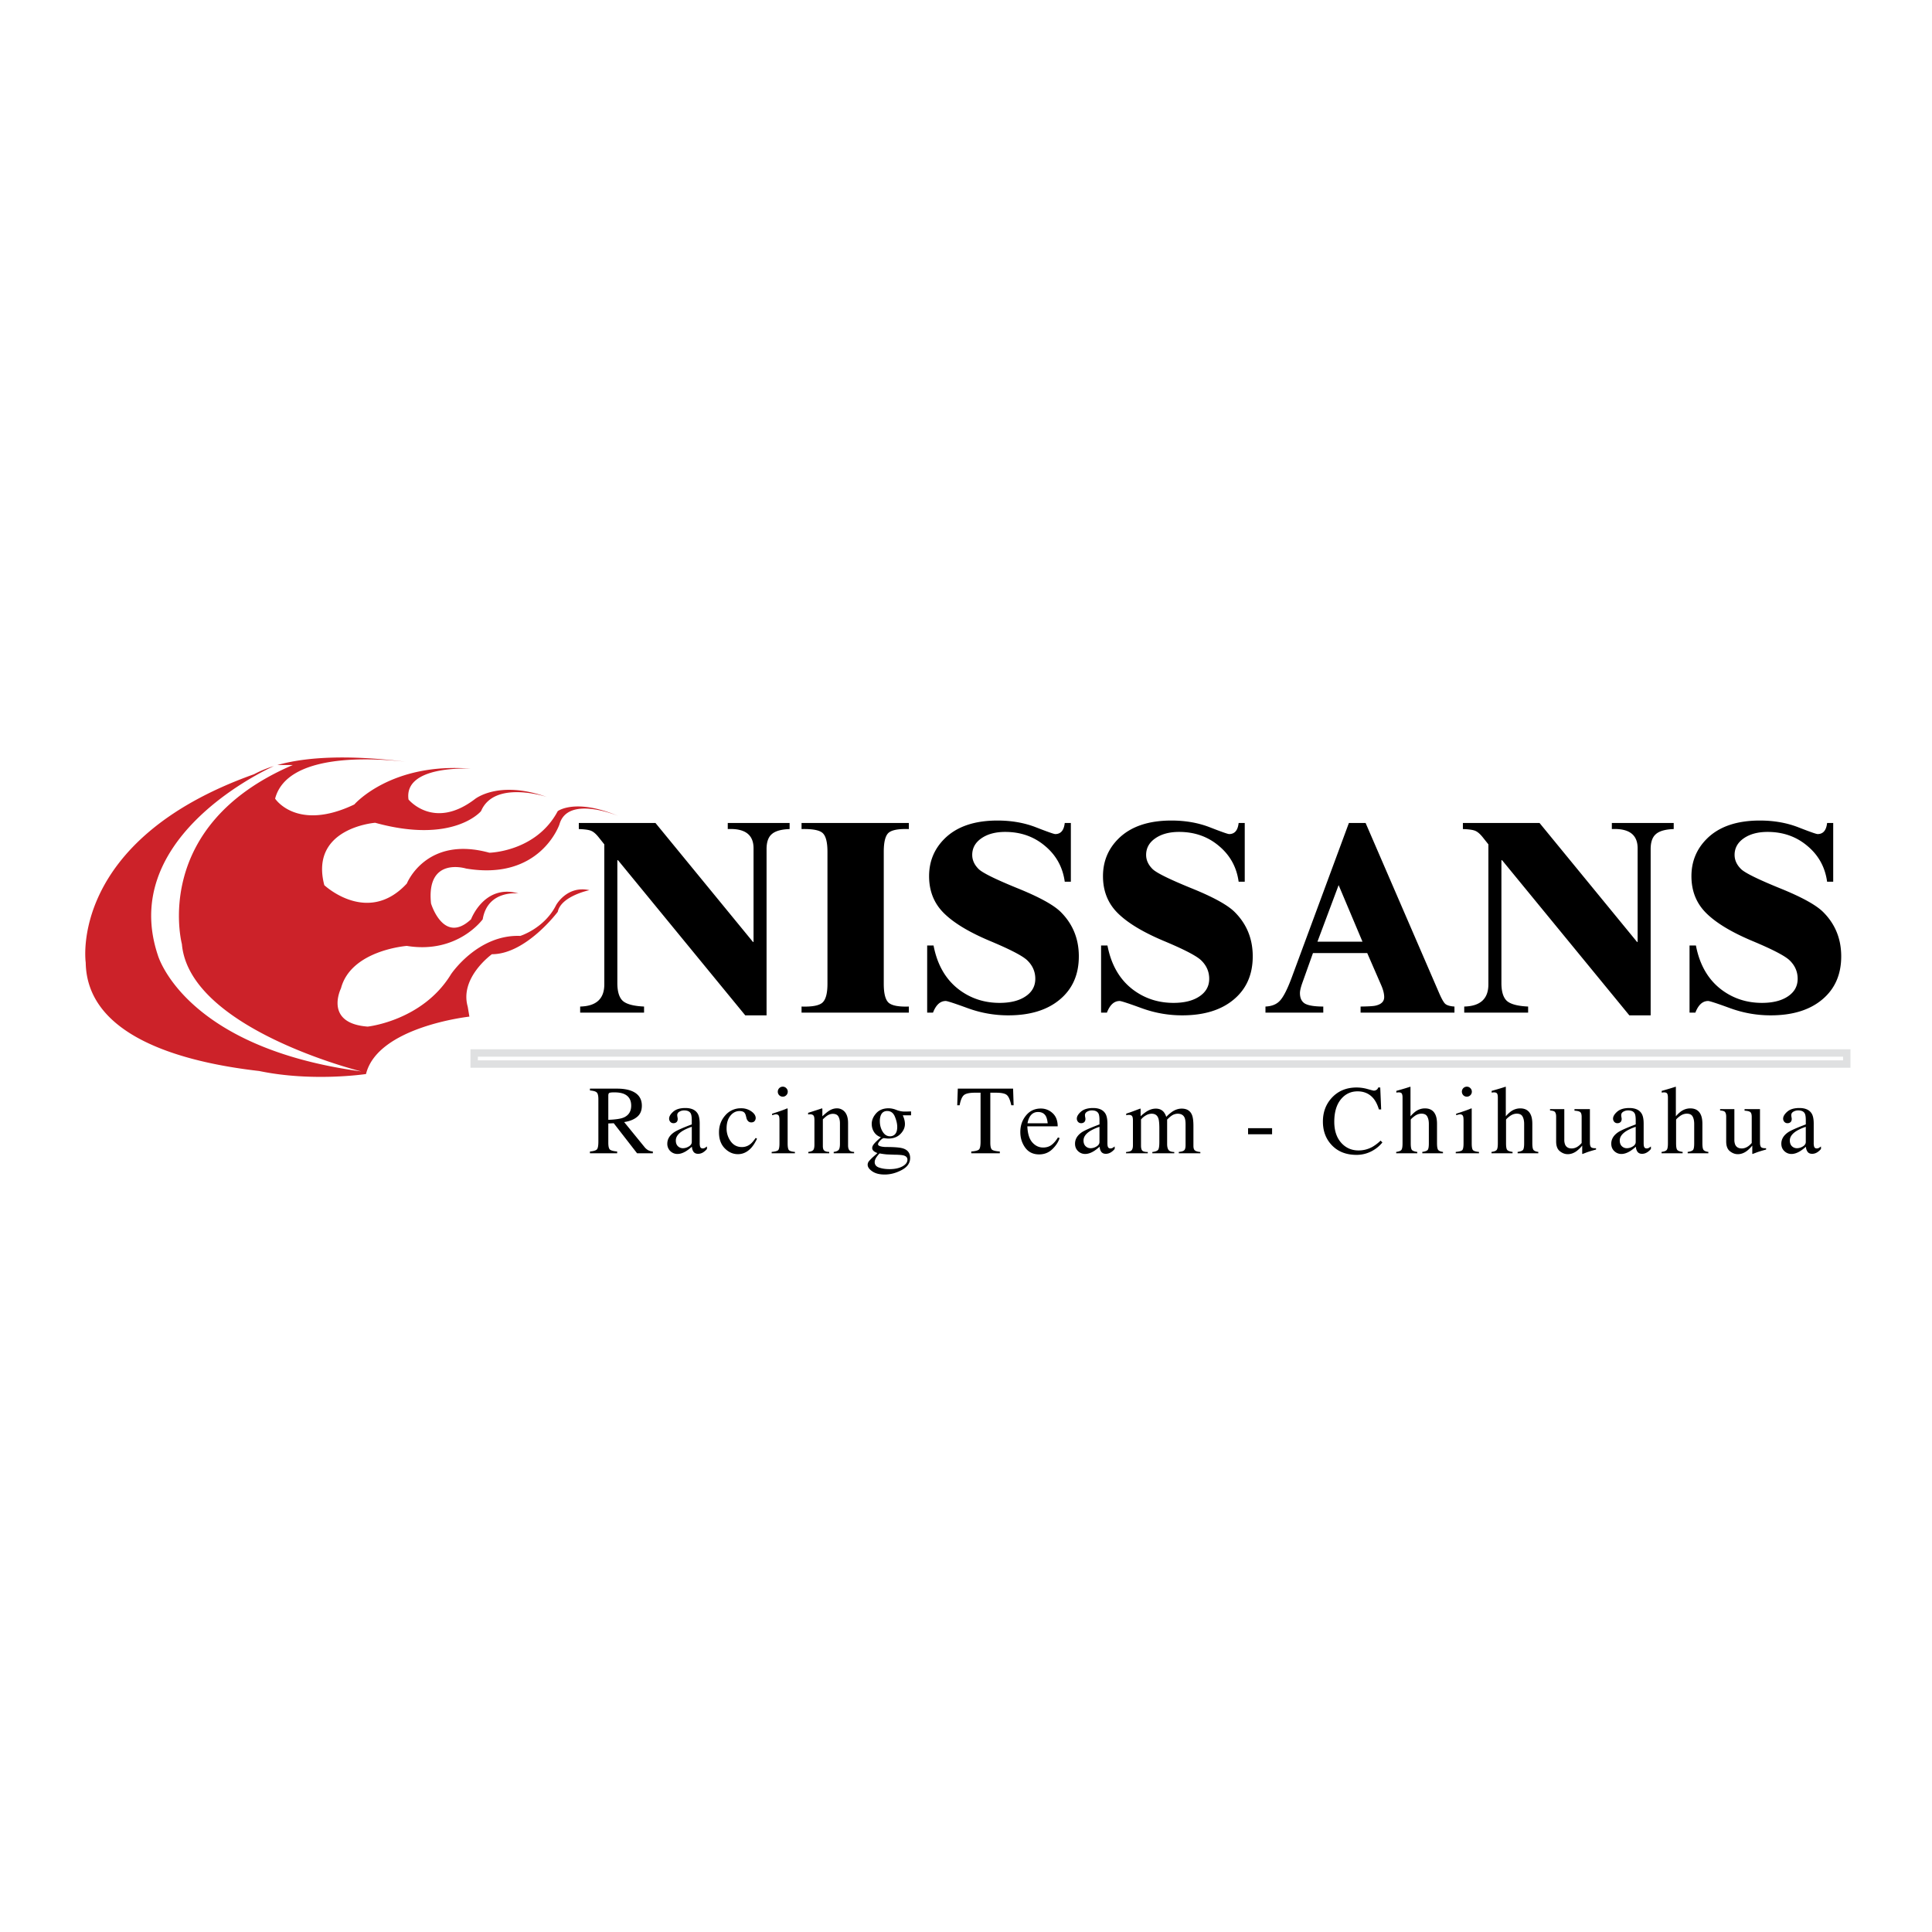
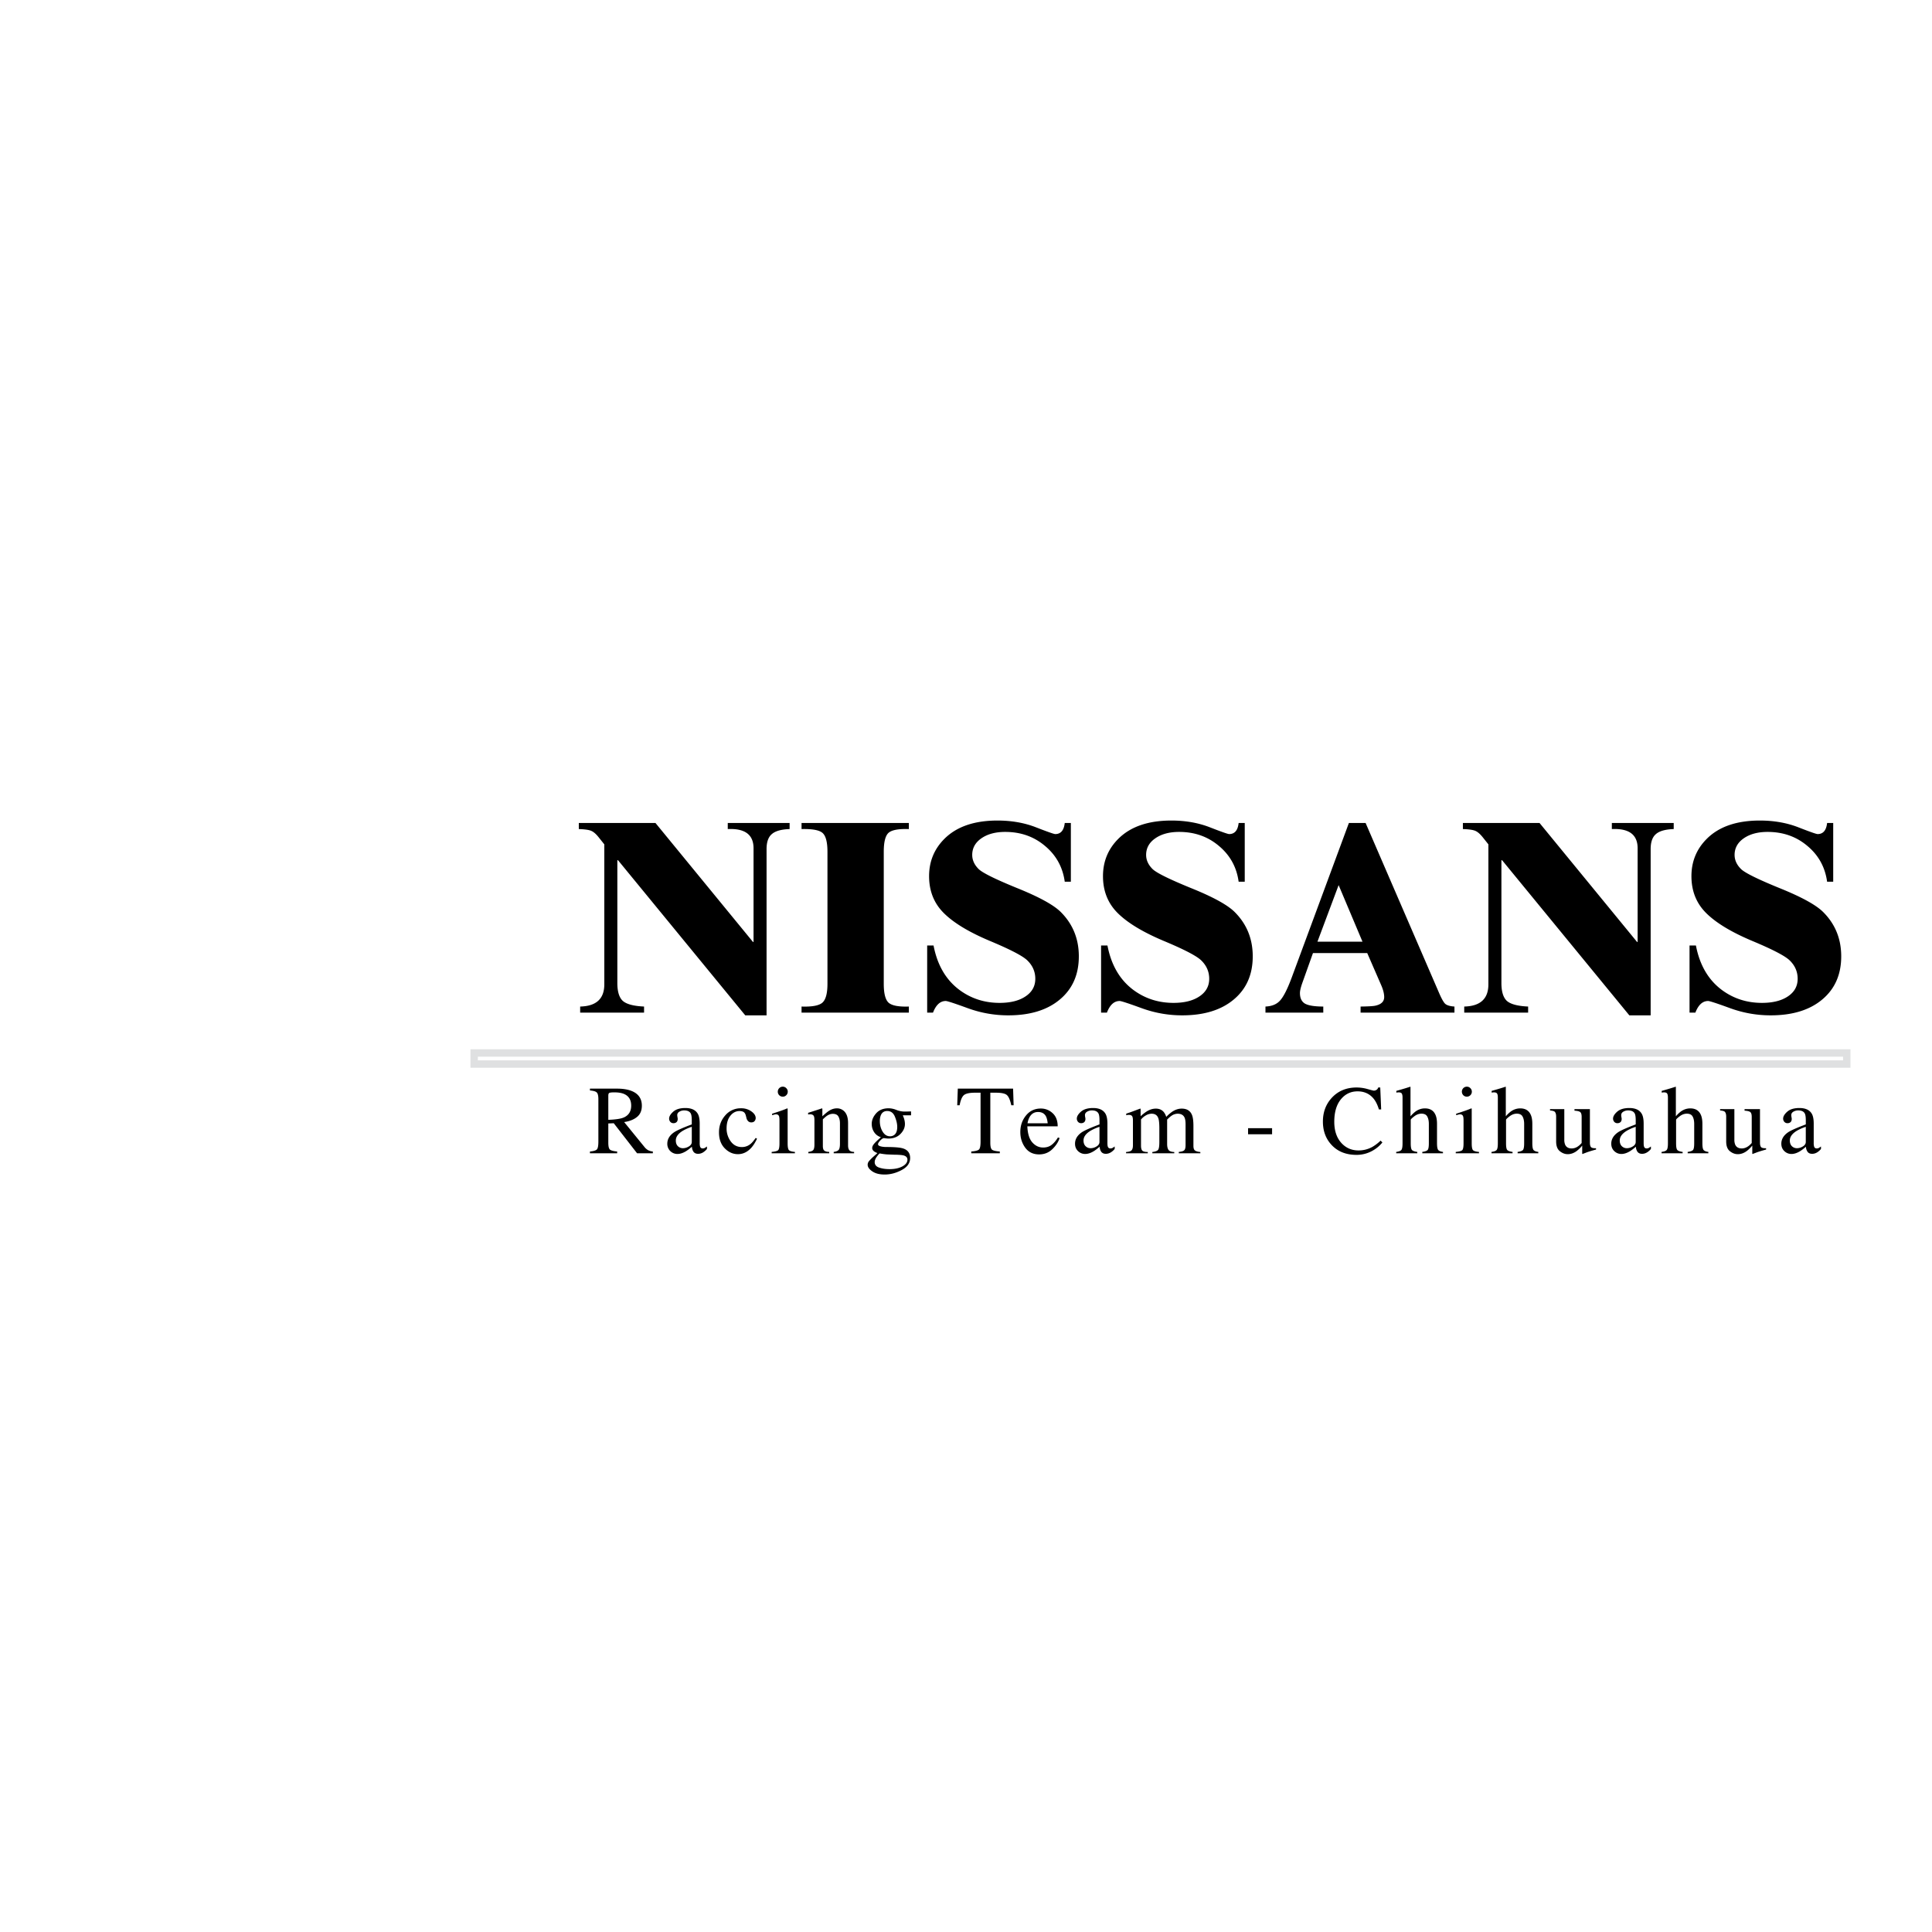
<svg xmlns="http://www.w3.org/2000/svg" width="2500" height="2500" viewBox="0 0 192.756 192.756">
-   <path fill-rule="evenodd" clip-rule="evenodd" fill="#fff" d="M0 0h192.756v192.756H0V0z" />
-   <path d="M25.345 77.245a11.046 11.046 0 0 1 1.982-.816c-1.945.901-15.349 7.583-11.58 18.865 0 0 2.584 9.209 20.302 11.603 0 0-17.164-4.235-17.902-12.708 0 0-3.138-11.788 11.073-17.865h-1.538c2.849-.802 6.981-1.041 12.831-.322-3.401-.39-11.873-.882-13.065 3.679 0 0 2.162 3.32 7.902.581 0 0 3.66-4.233 11.646-3.569 0 0-6.738-.415-6.239 3.071 0 0 2.496 3.071 6.572 0 0 0 2.329-1.992 7.236-.249 0 0-5.24-1.743-6.571 1.411 0 0-2.745 3.32-10.564 1.162 0 0-6.571.498-5.074 6.226 0 0 4.326 4.067 8.235-.166 0 0 1.913-4.814 8.235-3.071 0 0 4.659-.083 6.821-4.15 0 0 1.747-1.328 6.073.498 0 0-5.074-2.158-5.906.83 0 0-1.913 5.645-9.316 4.399 0 0-3.993-1.245-3.494 3.486 0 0 1.248 4.15 3.993 1.577 0 0 1.331-3.569 4.741-2.573 0 0-3.078-.415-3.577 2.573 0 0-2.496 3.486-7.57 2.656 0 0-5.573.415-6.571 4.233 0 0-1.747 3.486 2.662 3.818 0 0 5.49-.581 8.318-5.229 0 0 2.662-3.984 6.904-3.818 0 0 2.412-.747 3.577-3.071 0 0 1.082-1.992 3.328-1.494 0 0-2.829.581-3.161 2.158 0 0-3.161 4.233-6.571 4.233 0 0-3.245 2.324-2.413 5.229l.167.996s-9.15.996-10.315 5.728c0 0-5.336.81-10.65-.301-7.659-.875-17.204-3.446-17.314-10.824-.003 0-1.777-12.174 16.793-18.786z" fill-rule="evenodd" clip-rule="evenodd" fill="#cc2229" />
  <path d="M74.354 101.301L61.659 85.823h-.067v12.25c0 .863.185 1.463.555 1.796.379.324 1.083.509 2.111.554v.607h-6.375v-.607c1.606-.036 2.409-.774 2.409-2.215V84.242l-.528-.662c-.28-.36-.541-.589-.785-.689-.234-.099-.646-.157-1.231-.175v-.608h7.647l9.731 11.872h.055v-9.347c0-1.359-.858-1.998-2.572-1.917v-.608h6.171v.608c-.83.027-1.421.193-1.772.5-.353.297-.528.797-.528 1.5v16.585h-2.126zM90.677 100.423v.607H79.971v-.607c1.073.036 1.772-.099 2.098-.405.325-.306.487-.928.487-1.864V84.985c0-.963-.163-1.589-.487-1.878-.316-.287-1.015-.418-2.098-.391v-.608h10.706v.608c-1.029-.036-1.706.09-2.03.378-.316.289-.474.918-.474 1.891v13.168c0 .955.158 1.58.474 1.878.324.297 1.001.428 2.03.392zM107.635 95.412c0 1.819-.631 3.255-1.895 4.309-1.254 1.053-2.969 1.58-5.143 1.58-1.391 0-2.738-.239-4.047-.716-1.308-.478-2.039-.716-2.192-.716-.55 0-.974.387-1.272 1.161h-.582v-6.699h.636c.379 1.981 1.263 3.477 2.653 4.484 1.146.828 2.459 1.242 3.938 1.242 1.084 0 1.945-.216 2.586-.648.65-.432.975-1.017.975-1.755 0-.703-.262-1.311-.785-1.824-.451-.45-1.715-1.107-3.789-1.972-2.067-.873-3.587-1.795-4.562-2.769-.974-.972-1.461-2.197-1.461-3.673 0-1.458.505-2.697 1.516-3.714 1.218-1.225 2.986-1.836 5.306-1.837 1.406 0 2.688.226 3.842.675 1.156.451 1.797.675 1.924.675.549 0 .865-.369.947-1.107h.609v5.861h-.609c-.199-1.449-.854-2.638-1.963-3.565-1.102-.936-2.428-1.404-3.979-1.404-.967 0-1.756.212-2.369.635s-.92.977-.92 1.661c0 .513.211.981.635 1.404.379.379 1.66 1.013 3.844 1.904 2.193.883 3.645 1.68 4.359 2.391 1.198 1.198 1.798 2.671 1.798 4.417zM124.986 95.412c0 1.819-.631 3.255-1.895 4.309-1.254 1.053-2.969 1.58-5.143 1.58-1.391 0-2.738-.239-4.047-.716-1.309-.478-2.041-.716-2.193-.716-.551 0-.975.387-1.271 1.161h-.582v-6.699h.635c.381 1.981 1.264 3.477 2.654 4.484 1.145.828 2.459 1.242 3.938 1.242 1.084 0 1.945-.216 2.586-.648.648-.432.975-1.017.975-1.755 0-.703-.262-1.311-.785-1.824-.451-.45-1.715-1.107-3.791-1.972-2.066-.873-3.586-1.795-4.561-2.769-.975-.972-1.461-2.197-1.461-3.673 0-1.458.504-2.697 1.516-3.714 1.219-1.225 2.986-1.836 5.305-1.837 1.408 0 2.689.226 3.844.675 1.156.451 1.797.675 1.922.675.551 0 .867-.369.947-1.107h.609v5.861h-.609c-.197-1.449-.852-2.638-1.961-3.565-1.102-.936-2.428-1.404-3.98-1.404-.965 0-1.754.212-2.367.635-.615.423-.922.977-.922 1.661 0 .513.213.981.637 1.404.379.379 1.66 1.013 3.844 1.904 2.193.883 3.645 1.68 4.357 2.391 1.2 1.198 1.799 2.671 1.799 4.417zM145.113 101.03h-9.367v-.607c.74-.009 1.223-.036 1.449-.081.604-.126.906-.414.906-.864 0-.343-.104-.748-.311-1.216l-1.381-3.174h-5.414l-1.016 2.85c-.189.514-.283.892-.283 1.135 0 .513.172.868.514 1.066.352.189.957.284 1.814.284v.607h-5.768v-.607c.643-.027 1.129-.229 1.463-.607.342-.379.727-1.135 1.15-2.27l5.711-15.438h1.666l7.281 16.842c.27.64.49 1.04.662 1.202.18.153.486.243.922.271v.607h.002zm-9.177-7.077l-2.381-5.646-2.113 5.646h4.494zM162.559 101.301l-12.695-15.478h-.068v12.25c0 .863.186 1.463.555 1.796.379.324 1.084.509 2.111.554v.607h-6.375v-.607c1.607-.036 2.41-.774 2.41-2.215V84.242l-.527-.662c-.281-.36-.543-.589-.785-.689-.236-.099-.646-.157-1.232-.175v-.608h7.646l9.732 11.872h.055v-9.347c0-1.359-.857-1.998-2.572-1.917v-.608h6.172v.608c-.83.027-1.422.193-1.773.5-.352.297-.527.797-.527 1.5v16.585h-2.127zM183.699 95.412c0 1.819-.633 3.255-1.895 4.309-1.256 1.053-2.969 1.58-5.145 1.58-1.389 0-2.738-.239-4.047-.716-1.307-.478-2.039-.716-2.191-.716-.551 0-.975.387-1.273 1.161h-.582v-6.699h.637c.379 1.981 1.264 3.477 2.652 4.484 1.146.828 2.459 1.242 3.939 1.242 1.082 0 1.943-.216 2.586-.648.648-.432.973-1.017.973-1.755 0-.703-.262-1.311-.785-1.824-.451-.45-1.713-1.107-3.789-1.972-2.066-.873-3.586-1.795-4.561-2.769-.975-.972-1.463-2.197-1.463-3.673 0-1.458.506-2.697 1.518-3.714 1.217-1.225 2.986-1.836 5.305-1.837 1.408 0 2.689.226 3.844.675 1.154.451 1.795.675 1.922.675.551 0 .865-.369.947-1.107h.609v5.861h-.609c-.199-1.449-.852-2.638-1.961-3.565-1.102-.936-2.428-1.404-3.98-1.404-.965 0-1.756.212-2.369.635s-.92.977-.92 1.661c0 .513.213.981.637 1.404.379.379 1.66 1.013 3.844 1.904 2.191.883 3.645 1.68 4.357 2.391 1.201 1.198 1.8 2.671 1.8 4.417zM60.691 111.725v-2.402c0-.146.03-.237.09-.276.063-.041.234-.062.51-.062.41.001.739.056.987.167.463.206.696.592.696 1.155 0 .587-.259.987-.777 1.2-.302.12-.804.193-1.506.218zm-1.831 3.336h2.713v-.176c-.369-.032-.608-.096-.72-.19-.108-.099-.162-.328-.162-.689v-1.918l.543-.023 2.327 2.997h1.573v-.176a1.208 1.208 0 0 1-.477-.134 1.346 1.346 0 0 1-.372-.333l-2.012-2.469c.543-.083.973-.254 1.287-.515.318-.26.477-.633.477-1.118 0-.723-.356-1.219-1.068-1.489-.375-.143-.844-.214-1.406-.214H58.86v.181c.353.029.58.098.682.205.105.104.158.328.158.671v4.221c0 .406-.046.664-.139.774-.092.111-.326.185-.701.22v.175zm10.159-2.637a4.448 4.448 0 0 0-.906.4c-.458.282-.686.603-.686.962 0 .288.095.501.286.637a.695.695 0 0 0 .415.134c.21 0 .41-.06.601-.177.194-.117.291-.267.291-.447v-1.509h-.001zm-2.442 1.689a1.001 1.001 0 0 0 1.01 1.018c.261 0 .536-.086.825-.257.172-.102.378-.257.62-.467.01.194.062.36.157.5.099.14.256.21.472.21a.963.963 0 0 0 .543-.182c.118-.079.228-.181.329-.305v-.247c-.118.086-.2.14-.248.162s-.108.033-.181.033c-.13 0-.216-.062-.257-.186a1.29 1.29 0 0 1-.038-.381v-1.907c0-.419-.059-.738-.176-.957-.22-.399-.638-.6-1.254-.6-.531 0-.935.123-1.211.367-.273.24-.41.473-.41.693 0 .114.038.22.114.314a.406.406 0 0 0 .329.139.444.444 0 0 0 .238-.062c.118-.069.177-.193.177-.371 0-.025-.008-.082-.024-.171a1.34 1.34 0 0 1-.024-.195c0-.148.073-.267.22-.352a.92.92 0 0 1 .462-.124c.34 0 .564.105.672.318.063.127.096.353.096.676v.404c-.875.327-1.458.586-1.75.775-.46.313-.691.695-.691 1.155zm7.36-3.54a2.017 2.017 0 0 0-1.578.709c-.417.474-.625 1.037-.625 1.694 0 .669.191 1.199.572 1.589.382.391.82.586 1.316.586.505 0 .95-.213 1.335-.638.2-.223.391-.523.572-.904l-.133-.081c-.185.27-.35.467-.496.59a1.332 1.332 0 0 1-.882.324c-.468 0-.839-.19-1.116-.571a2.154 2.154 0 0 1-.41-1.289c0-.523.124-.942.372-1.257.251-.316.558-.476.92-.476.171 0 .31.033.415.1.101.07.173.189.214.357l.058.229a.666.666 0 0 0 .181.333.44.44 0 0 0 .296.114c.152 0 .266-.045.338-.134a.466.466 0 0 0 .11-.295c0-.244-.145-.468-.434-.671a1.714 1.714 0 0 0-1.025-.309zm3.664-1.655a.489.489 0 0 0 .497.496.474.474 0 0 0 .348-.143.48.48 0 0 0 .148-.353.471.471 0 0 0-.148-.353.466.466 0 0 0-.348-.147c-.14 0-.257.05-.353.147a.49.49 0 0 0-.144.353zm-.61 6.143h2.317v-.134c-.308-.025-.507-.084-.596-.176-.086-.092-.129-.318-.129-.681v-3.415a.278.278 0 0 0-.009-.072.621.621 0 0 0-.171.058c-.22.092-.607.229-1.164.409l-.205.066v.147c.159-.044.254-.069.286-.076a.622.622 0 0 1 .105-.01c.152.001.252.065.3.195.029.08.043.223.043.429v2.269c0 .372-.044.6-.133.686-.09.082-.304.14-.645.171v.134h.001zm3.655 0h2.084v-.134c-.22-.006-.38-.047-.482-.123-.102-.079-.152-.233-.152-.462v-2.664c.171-.168.312-.288.419-.362.194-.126.385-.189.572-.189.273 0 .461.09.562.271.102.178.153.402.153.675v2.032c0 .323-.046.534-.138.632-.092.096-.254.159-.486.19v.134h2.035v-.134c-.216-.003-.37-.055-.462-.156-.092-.102-.139-.267-.139-.495v-2.222c0-.619-.171-1.048-.515-1.289a1.011 1.011 0 0 0-.591-.186c-.267 0-.524.077-.772.232-.166.102-.395.289-.687.562v-.699a.2.2 0 0 0-.009-.067c-.003-.016-.016-.023-.038-.023l-.448.147c-.487.159-.795.258-.925.295v.167l.109-.015a.978.978 0 0 1 .091-.005c.188 0 .312.061.372.182.039.082.057.225.057.428v2.412c0 .292-.046.48-.138.566-.089.082-.247.138-.472.166v.134zm7.069 1.431c.302.103.647.153 1.035.153.528 0 .957-.093 1.288-.276.33-.181.496-.405.496-.671 0-.213-.133-.354-.4-.424-.165-.041-.479-.065-.939-.07a30.481 30.481 0 0 1-.372-.015 10.9 10.9 0 0 1-.358-.015 6.873 6.873 0 0 1-.686-.095c-.038 0-.132.1-.281.299-.152.203-.229.391-.229.562-.002.267.148.451.446.552zm.172-3.03c-.359.317-.595.547-.706.689-.108.14-.162.269-.162.386 0 .127.063.239.19.338.073.054.183.109.329.167l-.057.057-.315.28a4.481 4.481 0 0 0-.481.485.58.58 0 0 0-.119.338c0 .232.153.452.458.661.305.213.719.319 1.24.319.572 0 1.138-.149 1.697-.447.563-.298.844-.698.844-1.199 0-.491-.239-.812-.72-.961-.292-.092-.847-.138-1.664-.138-.178 0-.34-.017-.487-.048-.222-.048-.333-.122-.333-.224 0-.099.075-.225.224-.38.152-.156.275-.233.367-.233.207.028.35.042.429.042.508 0 .912-.15 1.211-.452.302-.304.453-.637.453-.999 0-.165-.027-.339-.081-.522a4.1 4.1 0 0 0-.133-.348h.825v-.386h-.057a13.77 13.77 0 0 1-.596.014c-.258 0-.526-.054-.806-.161a2.12 2.12 0 0 0-.767-.167c-.541 0-.958.167-1.254.5s-.443.686-.443 1.057c0 .305.079.578.238.823.161.244.386.413.676.509zm1.344-.238c.191-.151.286-.416.286-.794 0-.302-.078-.641-.233-1.019-.152-.377-.408-.566-.768-.566-.312 0-.526.148-.644.443a1.58 1.58 0 0 0-.091.575c0 .387.094.734.281 1.042s.431.461.729.461a.676.676 0 0 0 .44-.142zm6.272-2.954h.238c.099-.523.245-.862.439-1.019.197-.155.566-.232 1.105-.232h.545v4.872c0 .422-.051.685-.152.789-.104.105-.359.173-.774.205v.176h2.846v-.176c-.396-.028-.654-.088-.771-.177-.117-.091-.176-.326-.176-.703v-4.986h.543c.566 0 .936.079 1.111.237.178.155.324.493.438 1.014h.234l-.053-1.656H95.56l-.057 1.656zm8.341.328c-.607 0-1.102.231-1.479.694-.379.464-.568 1.014-.568 1.651 0 .587.162 1.105.486 1.556.328.45.791.676 1.389.676.518 0 .955-.172 1.311-.514.359-.343.604-.716.734-1.118l-.166-.058c-.195.32-.406.568-.635.742-.229.175-.51.262-.844.262-.414 0-.771-.168-1.072-.504-.303-.336-.471-.872-.502-1.608h3.027c0-.567-.168-1.005-.504-1.313a1.682 1.682 0 0 0-1.177-.466zm-1.108.828a1.892 1.892 0 0 0-.219.646h2.012c-.035-.316-.096-.554-.182-.708-.154-.279-.416-.419-.781-.42-.361 0-.638.161-.83.482zm6.959.998a4.427 4.427 0 0 0-.904.4c-.459.282-.688.603-.688.962 0 .288.096.501.287.637a.692.692 0 0 0 .414.134c.209 0 .41-.06.6-.177.195-.117.291-.267.291-.447v-1.509zm-2.439 1.689c0 .296.1.54.299.733.201.189.438.285.711.285.26 0 .535-.086.824-.257.172-.102.379-.257.621-.467.01.194.061.36.156.5.1.14.256.21.473.21a.965.965 0 0 0 .543-.182c.119-.079.229-.181.33-.305v-.247c-.119.086-.201.14-.248.162a.442.442 0 0 1-.182.033c-.131 0-.217-.062-.258-.186-.025-.07-.037-.196-.037-.381v-1.907c0-.419-.061-.738-.178-.957-.219-.399-.637-.6-1.254-.6-.531 0-.934.123-1.211.367-.273.24-.41.473-.41.693 0 .114.039.22.115.314a.403.403 0 0 0 .328.139.444.444 0 0 0 .238-.062c.117-.069.178-.193.178-.371a1.21 1.21 0 0 0-.025-.171 1.299 1.299 0 0 1-.023-.195c0-.148.074-.267.221-.352a.917.917 0 0 1 .461-.124c.342 0 .564.105.672.318.064.127.096.353.096.676v.404c-.873.327-1.457.586-1.75.775-.462.313-.69.695-.69 1.155zm5.09.948h2.168v-.124c-.281-.003-.467-.051-.553-.143-.082-.092-.123-.258-.123-.499v-2.603c.143-.172.307-.31.496-.414a1.13 1.13 0 0 1 .57-.162c.342 0 .564.156.668.467.064.184.096.52.096 1.008v1.333c0 .421-.041.687-.123.794-.084.108-.275.181-.578.219v.124h2.189v-.124c-.293-.01-.484-.08-.576-.213-.09-.134-.135-.329-.135-.586v-2.436c.172-.176.316-.302.434-.381a1.09 1.09 0 0 1 .615-.205c.344 0 .574.13.691.391.066.146.1.372.1.68v2.051c0 .264-.043.438-.133.523-.086.086-.268.141-.543.166v.134h2.15v-.124c-.262-.025-.441-.078-.543-.157-.1-.082-.148-.235-.148-.461v-1.975c0-.508-.049-.879-.148-1.113-.172-.416-.514-.624-1.025-.624-.314 0-.623.1-.924.295a3.902 3.902 0 0 0-.615.528 1.427 1.427 0 0 0-.254-.489c-.193-.223-.453-.334-.781-.334-.242 0-.477.057-.705.167-.229.108-.502.305-.816.591v-.643a.798.798 0 0 0-.004-.091c-.004-.016-.014-.024-.029-.024s-.164.055-.447.162c-.283.108-.486.183-.611.225l-.344.113v.167a.822.822 0 0 1 .115-.033.84.84 0 0 1 .152-.01c.143 0 .244.036.305.109.064.073.096.227.096.462v2.46c0 .275-.062.46-.189.552-.084.06-.248.102-.496.123v.124h-.002zm12.174-1.894h2.396v-.609h-2.396v.609zm10.837-4.668c-1.016 0-1.838.338-2.471 1.014-.6.645-.9 1.44-.9 2.389 0 .926.283 1.699.854 2.317.615.669 1.449 1.003 2.498 1.003a3.24 3.24 0 0 0 1.777-.522 3.27 3.27 0 0 0 .807-.719l-.182-.181a4.147 4.147 0 0 1-.805.618 2.793 2.793 0 0 1-1.398.361c-.699 0-1.277-.258-1.734-.774-.455-.521-.682-1.215-.682-2.084 0-.945.215-1.688.648-2.228.436-.539.994-.809 1.678-.809.678 0 1.215.251 1.617.752.209.267.379.616.51 1.052h.225l-.092-2.189h-.205a.387.387 0 0 1-.172.238.489.489 0 0 1-.262.076c-.045 0-.252-.053-.625-.157a4.022 4.022 0 0 0-1.086-.157zm3.942 6.562h2.102v-.134c-.27-.037-.447-.101-.529-.19-.082-.088-.123-.31-.123-.666v-2.346c0-.054.115-.169.348-.347s.471-.267.719-.267c.287 0 .48.096.582.286.105.189.158.438.158.746v1.927c0 .35-.041.57-.119.662-.08.092-.258.157-.535.194v.134h2.064v-.134c-.24-.031-.402-.098-.48-.199-.076-.102-.115-.32-.115-.657v-1.94c0-.371-.051-.671-.152-.899-.188-.432-.539-.647-1.053-.647-.324 0-.627.096-.906.286a3.075 3.075 0 0 0-.535.504v-2.921l-.008-.034-.459.144c-.08.025-.223.067-.43.128-.203.058-.375.106-.514.147v.172c.041-.007.078-.012.109-.015a.533.533 0 0 1 .105-.01c.178 0 .289.043.334.129.047.082.07.213.07.391v4.566c0 .35-.041.571-.123.666-.08.093-.25.156-.51.19v.134zm6.553-6.143c0 .137.049.254.143.353a.483.483 0 0 0 .354.143.475.475 0 0 0 .348-.143.477.477 0 0 0 .148-.353.471.471 0 0 0-.148-.353.468.468 0 0 0-.348-.147.493.493 0 0 0-.497.5zm-.61 6.143h2.316v-.134c-.309-.025-.506-.084-.596-.176-.086-.092-.129-.318-.129-.681v-3.415a.278.278 0 0 0-.01-.072.657.657 0 0 0-.172.058c-.219.092-.607.229-1.162.409l-.207.066v.147c.16-.044.256-.069.287-.076a.622.622 0 0 1 .105-.01c.152.001.252.065.299.195.029.08.045.223.045.429v2.269c0 .372-.045.6-.135.686-.088.082-.303.14-.643.171v.134h.002zm3.565 0h2.102v-.134c-.27-.037-.447-.101-.529-.19-.082-.088-.123-.31-.123-.666v-2.346c0-.054.115-.169.348-.347s.473-.267.721-.267c.285 0 .479.096.58.286.105.189.158.438.158.746v1.927c0 .35-.041.57-.119.662-.08.092-.258.157-.533.194v.134h2.064v-.134c-.242-.031-.402-.098-.482-.199-.076-.102-.115-.32-.115-.657v-1.94c0-.371-.051-.671-.152-.899-.188-.432-.539-.647-1.053-.647-.324 0-.627.096-.906.286a3.004 3.004 0 0 0-.533.504v-2.921l-.01-.034-.459.144c-.08.025-.223.067-.428.128-.205.058-.377.106-.516.147v.172c.041-.007.078-.012.109-.015a.533.533 0 0 1 .105-.01c.178 0 .289.043.334.129.047.082.07.213.07.391v4.566c0 .35-.041.571-.123.666-.08.093-.25.156-.51.19v.134zm5.838-4.406v.133c.229.022.379.06.449.113.107.087.162.256.162.51v2.47c0 .456.123.781.371.976.244.196.506.295.781.295.303 0 .588-.096.859-.286a3.15 3.15 0 0 0 .59-.57v.766c0 .02.002.034.006.048.004.016.012.023.029.023.279-.107.459-.176.543-.205a13.417 13.417 0 0 1 .801-.237v-.133c-.252.009-.416-.025-.496-.105-.076-.082-.115-.231-.115-.446v-3.35h-1.539v.156c.285.017.477.062.572.138.096.077.143.237.143.48v2.607c-.121.14-.24.25-.357.329a1.103 1.103 0 0 1-.635.214c-.314 0-.529-.12-.648-.361a1.243 1.243 0 0 1-.09-.519v-3.045h-1.426v-.001zm8.55 1.769a4.427 4.427 0 0 0-.904.4c-.459.282-.688.603-.688.962 0 .288.096.501.287.637a.692.692 0 0 0 .414.134c.209 0 .41-.06.602-.177.193-.117.289-.267.289-.447v-1.509zm-2.439 1.689c0 .296.1.54.299.733.201.189.438.285.711.285.262 0 .535-.086.824-.257.172-.102.379-.257.621-.467.01.194.062.36.156.5.1.14.256.21.473.21a.965.965 0 0 0 .543-.182c.119-.079.229-.181.33-.305v-.247c-.117.086-.201.14-.248.162a.436.436 0 0 1-.182.033c-.131 0-.217-.062-.258-.186-.025-.07-.037-.196-.037-.381v-1.907c0-.419-.059-.738-.178-.957-.219-.399-.637-.6-1.254-.6-.529 0-.934.123-1.211.367-.273.24-.41.473-.41.693 0 .114.039.22.115.314a.403.403 0 0 0 .328.139.456.456 0 0 0 .24-.062c.117-.069.176-.193.176-.371a1.21 1.21 0 0 0-.025-.171 1.222 1.222 0 0 1-.021-.195c0-.148.072-.267.219-.352a.914.914 0 0 1 .461-.124c.342 0 .564.105.674.318.062.127.094.353.094.676v.404c-.873.327-1.455.586-1.748.775-.462.313-.692.695-.692 1.155zm5.017.948h2.104v-.134c-.271-.037-.447-.101-.529-.19-.084-.088-.125-.31-.125-.666v-2.346c0-.054.117-.169.348-.347.232-.178.473-.267.721-.267.285 0 .48.096.582.286.105.189.156.438.156.746v1.927c0 .35-.039.57-.117.662-.08.092-.258.157-.535.194v.134h2.064v-.134c-.242-.031-.402-.098-.48-.199s-.115-.32-.115-.657v-1.94c0-.371-.051-.671-.152-.899-.188-.432-.539-.647-1.055-.647-.324 0-.625.096-.906.286a3.148 3.148 0 0 0-.533.504v-2.921l-.01-.034-.457.144c-.08.025-.223.067-.43.128l-.516.147v.172c.043-.007.08-.012.111-.015a.503.503 0 0 1 .104-.01c.18 0 .291.043.334.129.049.082.072.213.072.391v4.566c0 .35-.041.571-.125.666-.078.093-.248.156-.51.19v.134h-.001zm5.84-4.406v.133c.229.022.377.06.447.113.107.087.162.256.162.51v2.47c0 .456.123.781.371.976.246.196.506.295.783.295.303 0 .588-.096.857-.286.178-.123.375-.313.592-.57v.766c0 .02.002.034.006.048.002.016.012.023.027.023.279-.107.461-.176.545-.205.193-.062.33-.105.414-.128.082-.025.211-.062.385-.109v-.133c-.25.009-.416-.025-.494-.105-.076-.082-.115-.231-.115-.446v-3.35h-1.539v.156c.285.017.477.062.57.138.096.077.145.237.145.48v2.607c-.121.14-.24.25-.357.329-.207.143-.42.214-.635.214-.314 0-.531-.12-.648-.361a1.243 1.243 0 0 1-.09-.519v-3.045h-1.426v-.001zm8.551 1.769a4.448 4.448 0 0 0-.906.4c-.457.282-.686.603-.686.962 0 .288.096.501.285.637a.702.702 0 0 0 .416.134c.209 0 .408-.06.6-.177.193-.117.291-.267.291-.447v-1.509zm-2.441 1.689c0 .296.1.54.301.733.201.189.438.285.711.285.26 0 .535-.086.824-.257.172-.102.379-.257.619-.467a.95.95 0 0 0 .158.5c.098.14.256.21.473.21a.965.965 0 0 0 .543-.182c.117-.079.227-.181.328-.305v-.247c-.117.086-.199.14-.246.162a.442.442 0 0 1-.182.033c-.131 0-.217-.062-.258-.186a1.28 1.28 0 0 1-.039-.381v-1.907c0-.419-.059-.738-.176-.957-.219-.399-.637-.6-1.254-.6-.531 0-.936.123-1.211.367-.273.24-.41.473-.41.693 0 .114.037.22.115.314a.403.403 0 0 0 .328.139.444.444 0 0 0 .238-.062c.117-.069.176-.193.176-.371 0-.025-.008-.082-.023-.171a1.299 1.299 0 0 1-.023-.195c0-.148.072-.267.219-.352a.924.924 0 0 1 .463-.124c.34 0 .564.105.672.318.064.127.096.353.096.676v.404c-.873.327-1.457.586-1.75.775-.462.313-.692.695-.692 1.155z" fill-rule="evenodd" clip-rule="evenodd" />
-   <path fill="none" stroke="#dfe0e1" stroke-width=".737" stroke-miterlimit="2.613" d="M47.307 105.056h136.945v1.104H47.307v-1.104z" />
+   <path fill="none" stroke="#dfe0e1" stroke-width=".737" stroke-miterlimit="2.613" d="M47.307 105.056h136.945v1.104H47.307z" />
</svg>